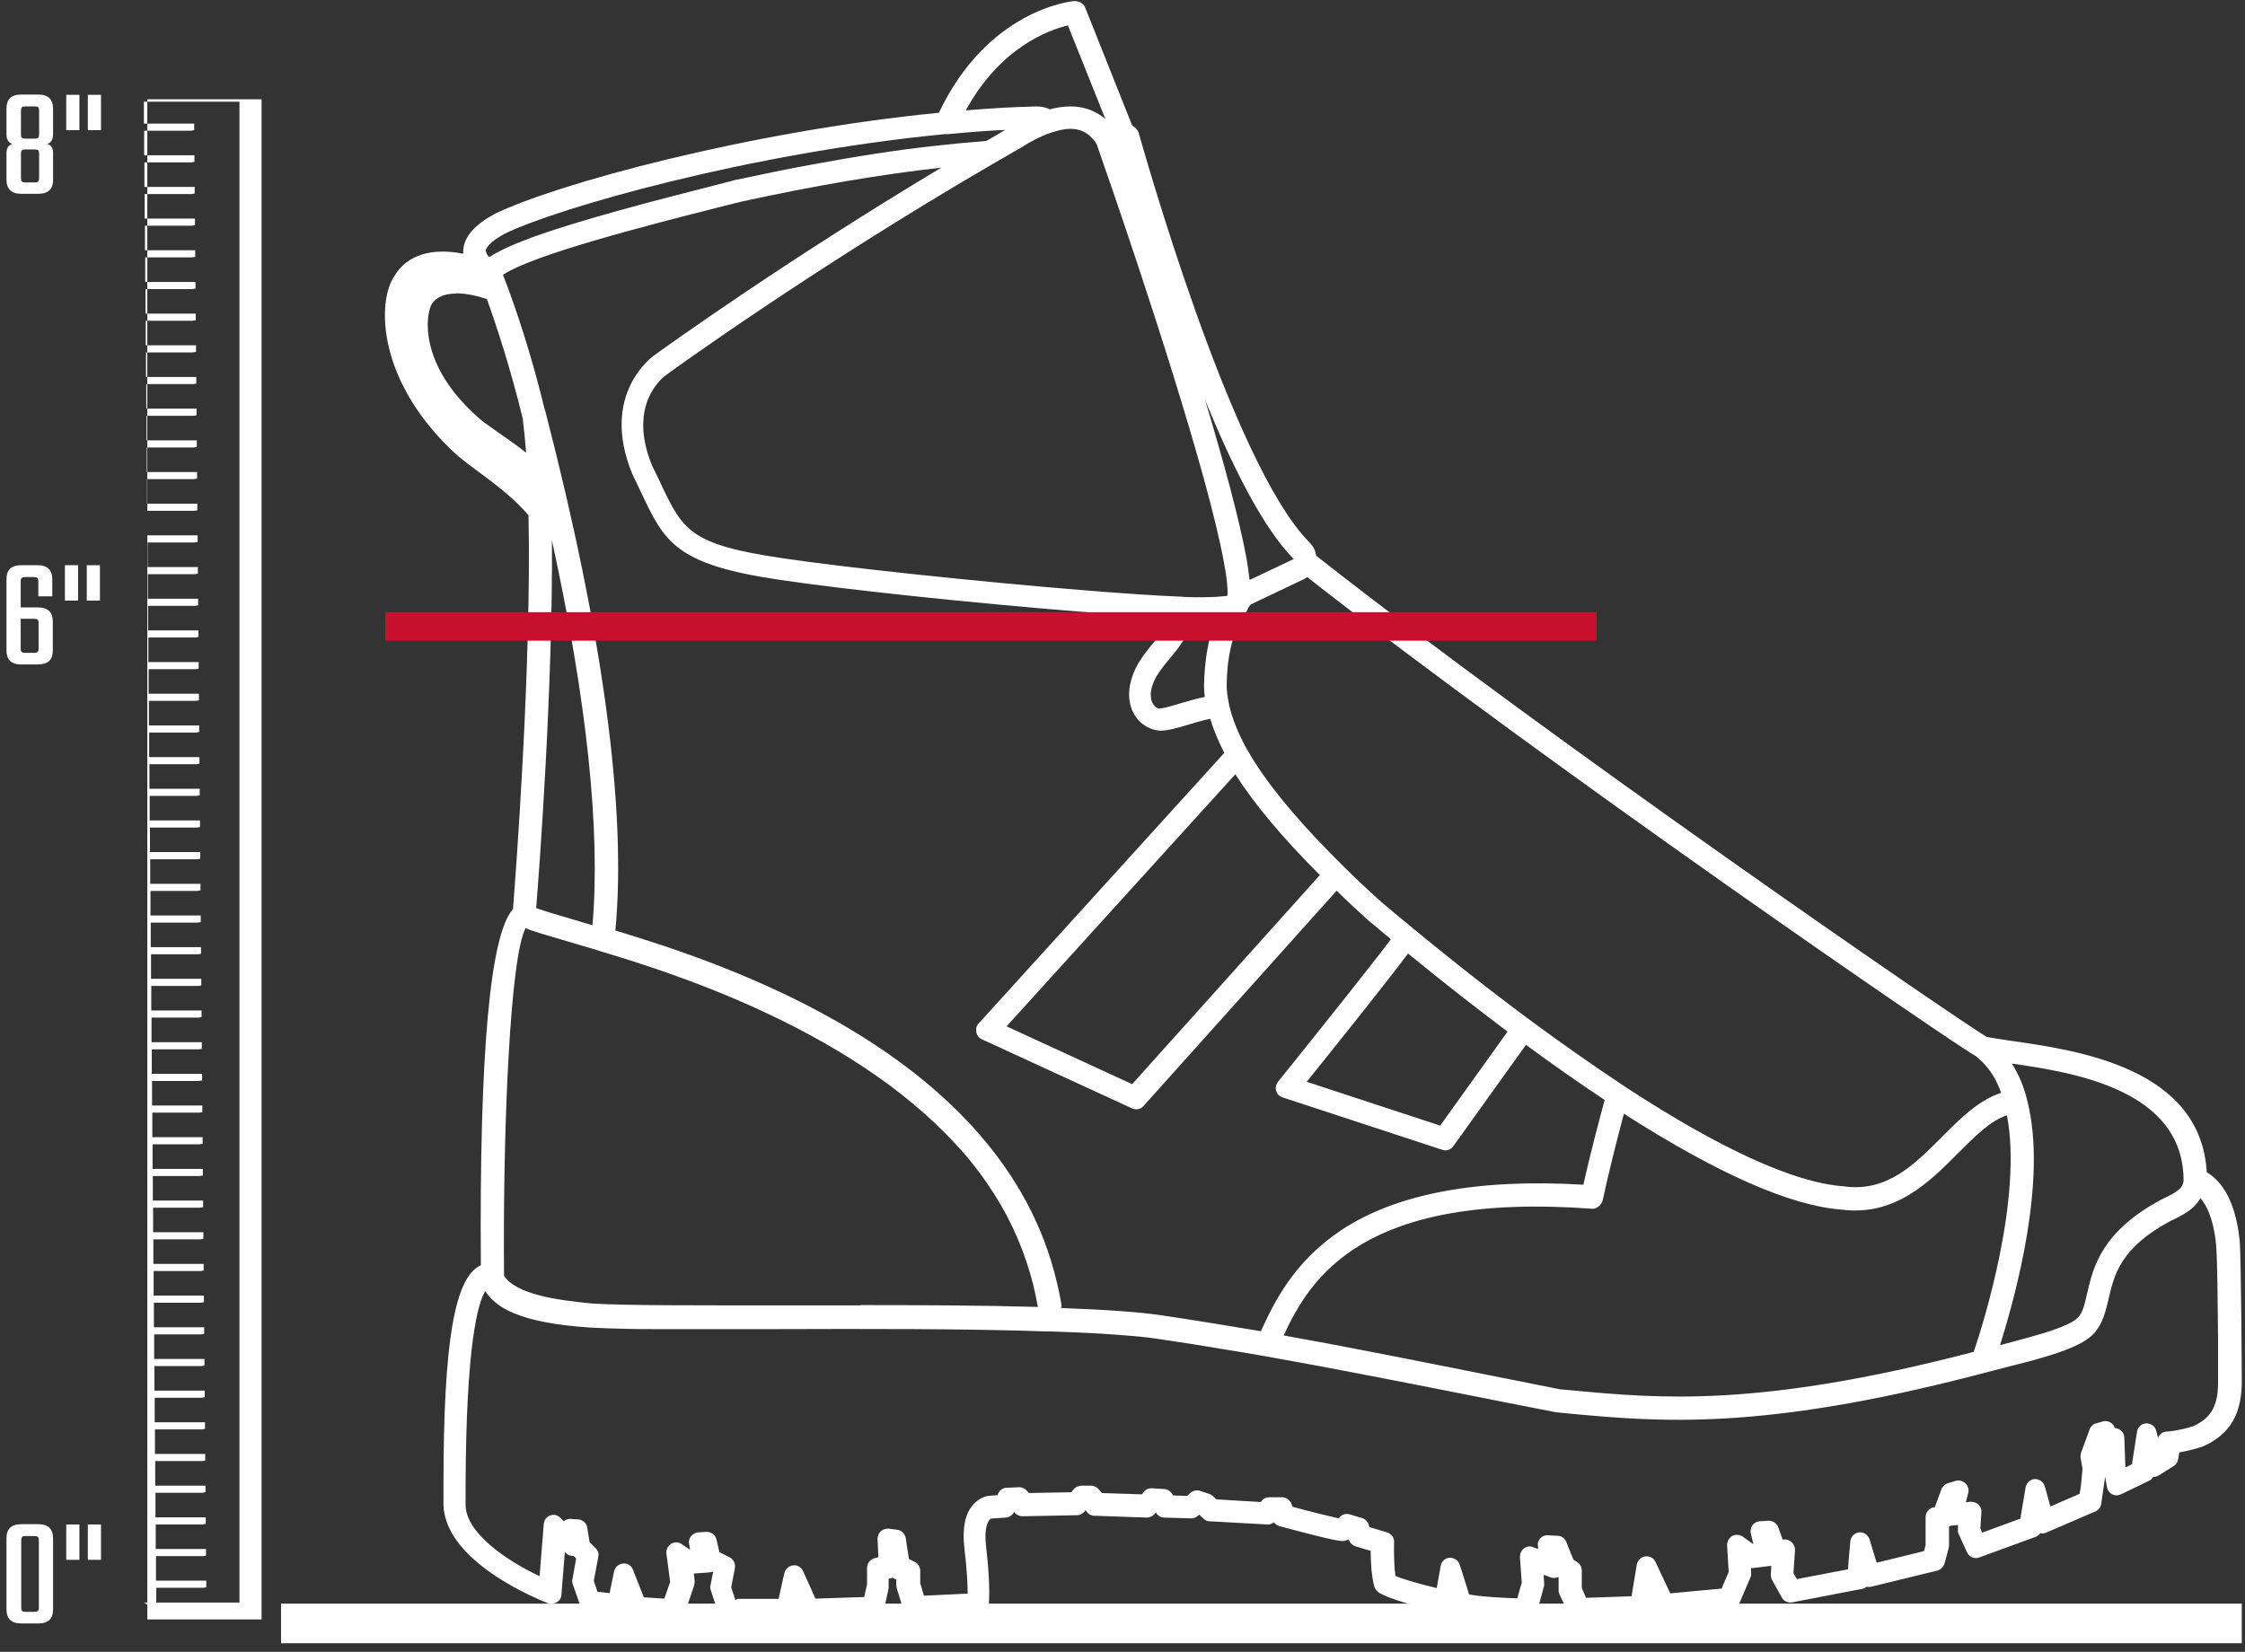
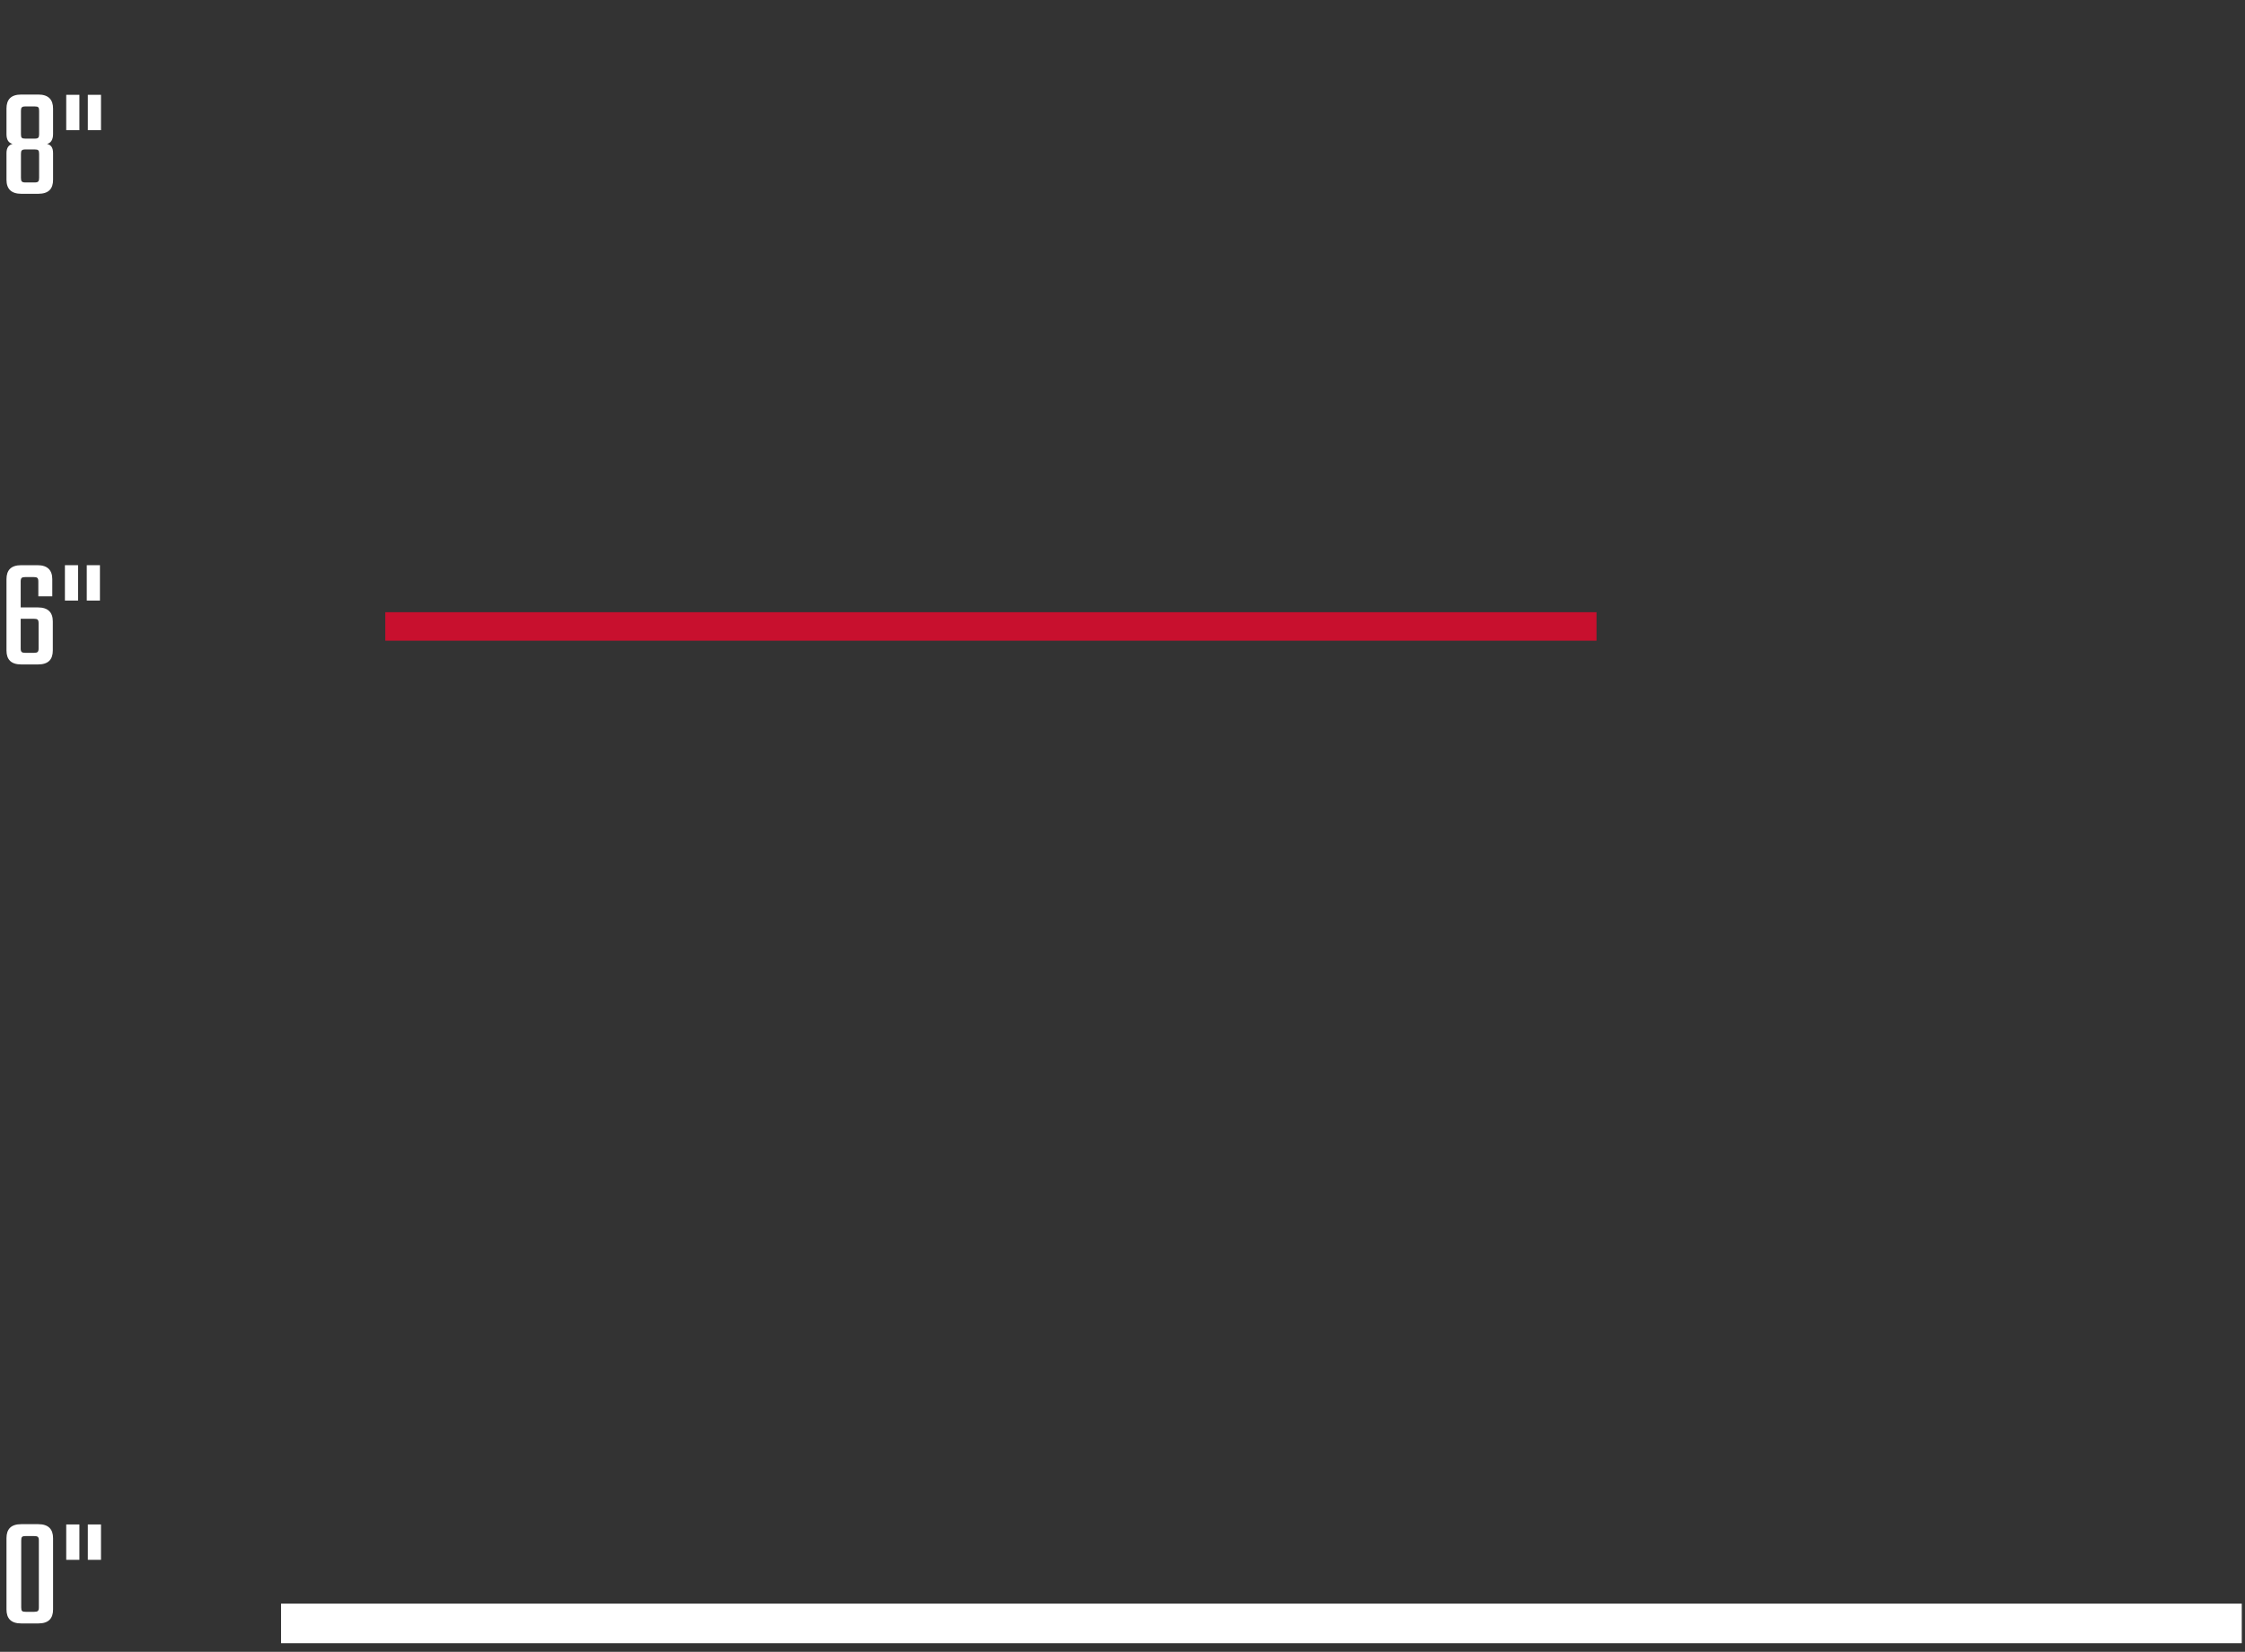
<svg xmlns="http://www.w3.org/2000/svg" width="231" height="170" viewBox="0 0 231 170" fill="none">
  <rect x="0" y="0" width="231" height="170" fill="#333333" stroke="none" />
  <g id="Calque 1">
-     <path id="Vector" d="M81.171 166.94L74.913 166.886C74.48 166.886 74.101 166.587 73.965 166.179L73.126 163.626C73.072 163.436 73.072 163.246 73.126 163.055L73.37 161.806L73.234 161.751C73.234 161.751 73.017 161.833 72.882 161.833L71.392 161.942L71.473 162.675C71.473 162.838 71.473 163.028 71.419 163.191L70.417 166.125C70.281 166.56 69.875 166.831 69.388 166.804L65.433 166.533C65.108 166.533 64.81 166.315 64.62 166.044C64.431 166.207 64.16 166.315 63.862 166.288L60.584 165.962C60.178 165.935 59.853 165.663 59.717 165.283L58.932 163.028C58.878 162.865 58.85 162.675 58.905 162.512L59.284 160.393L59.013 160.121C58.715 160.149 58.417 160.04 58.2 159.823L58.119 159.741L57.767 164.115C57.767 164.441 57.577 164.74 57.279 164.903C56.981 165.066 56.657 165.093 56.358 164.984C55.736 164.74 45.496 160.746 45.632 154.607C45.632 154.199 45.632 153.602 45.632 152.814C45.632 138.09 46.77 131.434 49.478 130.212C49.316 108.452 50.426 96.145 52.783 93.565C53.054 90.169 54.706 68.436 54.381 53.033C53.027 51.43 51.293 50.072 49.343 48.632C48.639 48.116 47.907 47.572 47.176 46.975C38.752 39.423 38.752 31.028 40.594 28.393C41.84 26.274 44.359 25.459 47.663 26.111C47.663 26.057 47.663 25.976 47.663 25.921C47.663 24.481 48.747 23.177 50.914 22.009C57.198 18.939 76.972 13.533 96.611 11.605C101.595 1.064 110.127 0.141 110.506 0.113C110.967 0.086 111.482 0.331 111.644 0.738L116.493 12.909C116.709 13.044 116.872 13.18 117.007 13.37C117.062 13.425 117.116 13.533 117.143 13.588C117.305 14.131 126.623 47.708 134.75 55.831C135.129 56.211 135.346 56.673 135.427 57.189C159.562 76.178 201.114 104.73 204.419 106.713C205.096 106.849 205.963 106.957 206.965 107.12C213.818 108.098 226.468 109.919 227.064 120.649C228.202 121.301 229.989 123.04 230.45 127.685C230.612 129.451 230.667 141.839 230.667 141.839C230.748 145.452 229.502 147.625 226.631 148.875C225.655 149.201 224.843 149.364 224.247 149.472L224.111 150.206C224.057 150.477 223.895 150.749 223.651 150.885L222.134 151.836C221.944 151.944 221.755 151.999 221.538 151.999C221.43 152.189 221.294 152.325 221.105 152.406L218.233 153.792C217.935 153.928 217.61 153.928 217.34 153.792C217.069 153.656 216.852 153.384 216.798 153.058L216.608 151.972L216.202 154.797C216.148 155.15 215.904 155.422 215.579 155.558L210.541 157.731C210.351 157.812 210.134 157.839 209.945 157.785C209.836 157.948 209.647 158.084 209.457 158.165L203.66 160.284C203.173 160.475 202.604 160.23 202.387 159.741L201.548 157.894C201.466 157.731 201.439 157.568 201.466 157.405V156.943L200.708 157.024C200.708 157.024 200.599 157.079 200.545 157.106V159.116C200.545 159.116 200.518 159.306 200.491 159.388L200.085 160.909C199.976 161.262 199.678 161.561 199.326 161.643L192.527 163.3C192.365 163.327 192.229 163.327 192.067 163.3C191.931 163.409 191.796 163.49 191.606 163.517L184.428 164.903C183.995 164.984 183.561 164.794 183.345 164.414L182.342 162.621C182.234 162.458 182.207 162.24 182.207 162.05L182.261 161.154C182.261 161.154 182.207 161.154 182.18 161.154L180.419 161.371C180.419 161.371 180.257 161.371 180.175 161.371V161.86C180.203 162.023 180.175 162.186 180.121 162.322L178.957 165.038C178.821 165.392 178.496 165.609 178.117 165.663L171.155 166.342C170.722 166.397 170.316 166.152 170.126 165.772L170.018 165.527V165.69C169.909 166.152 169.503 166.505 169.043 166.533L162.379 166.75C161.919 166.75 161.593 166.533 161.431 166.152L160.456 164.061C160.402 163.925 160.347 163.762 160.375 163.626V162.295C160.131 162.403 159.86 162.431 159.589 162.349L158.831 162.077L158.885 162.892C158.885 162.892 158.885 163.083 158.885 163.191L158.099 166.071C157.964 166.505 157.585 166.804 157.124 166.804C155.363 166.777 151.409 166.641 149.837 166.098C149.675 166.044 149.512 165.935 149.377 165.826C149.16 165.962 148.862 166.016 148.619 165.962C148.456 165.935 143.743 164.957 141.955 163.952C141.711 163.816 141.495 163.572 141.413 163.3C141.115 162.186 141.034 160.665 141.034 159.605L139.49 159.143C139.165 159.035 138.894 158.79 138.786 158.437C138.786 158.437 138.569 158.519 138.461 158.546C138.081 158.654 137.892 158.736 131.716 157.079C131.472 157.024 131.228 156.861 131.066 156.671C130.876 156.834 130.632 156.916 130.362 156.889L124.456 156.563C124.213 156.563 123.996 156.454 123.833 156.291L123.4 155.884L123.265 155.992C123.075 156.182 122.804 156.264 122.533 156.264L119.797 156.182C119.445 156.182 119.147 155.992 118.958 155.693V155.639L118.822 155.775C118.633 156.047 118.281 156.182 117.983 156.182L112.592 155.992C112.294 155.992 112.023 155.856 111.861 155.639L111.698 155.422L111.617 155.53C111.427 155.775 111.129 155.938 110.831 155.938L105.224 156.047C104.926 156.047 104.656 155.938 104.439 155.721L104.33 155.612C104.168 155.938 103.843 156.155 103.491 156.182L101.92 156.291C101.649 156.563 101.242 157.215 101.459 159.143C101.947 163.218 101.757 165.066 101.73 165.283C101.676 165.772 101.27 166.288 100.782 166.315L94.064 166.668C93.604 166.696 93.17 166.397 93.035 165.962L92.276 163.463C92.276 163.463 92.222 163.246 92.222 163.164V162.566L91.843 162.376L91.437 162.485V163.436L90.895 165.989C90.787 166.451 90.407 166.777 89.947 166.804L83.04 167.022C82.525 166.994 82.254 166.804 82.092 166.424C81.956 166.804 81.577 167.076 81.144 167.076L81.171 166.94ZM75.862 164.549H80.114L80.71 161.887C80.819 161.453 81.171 161.154 81.604 161.099C82.064 161.045 82.444 161.29 82.633 161.697L83.906 164.522L88.918 164.359L89.216 163.055V161.344C89.216 160.882 89.541 160.502 89.974 160.366L90.38 160.257L90.299 158.383C90.299 158.084 90.407 157.785 90.624 157.595C90.841 157.405 91.139 157.296 91.437 157.323L92.304 157.432C92.764 157.486 93.116 157.839 93.198 158.301L93.523 160.447L94.118 160.746C94.471 160.909 94.687 161.29 94.687 161.67V162.92L95.067 164.223L99.563 164.006C99.563 163.137 99.509 161.616 99.238 159.388C98.994 157.296 99.292 155.802 100.132 154.851C100.917 153.955 101.838 153.928 101.947 153.928L102.651 153.873L102.705 153.71C102.868 153.357 103.193 153.113 103.599 153.113L104.818 153.058C105.089 153.031 105.414 153.167 105.631 153.384L105.874 153.656L110.236 153.574L110.452 153.303C110.642 153.031 110.994 152.922 111.292 152.895H112.348C112.646 152.95 112.917 153.085 113.08 153.303L113.378 153.656L117.495 153.792L117.685 153.547C117.901 153.276 118.199 153.14 118.551 153.167L119.797 153.248C120.122 153.248 120.42 153.466 120.61 153.737L120.691 153.9L122.154 153.955L122.479 153.656C122.75 153.411 123.129 153.303 123.481 153.439L124.402 153.737C124.538 153.792 124.673 153.846 124.782 153.955L125.161 154.308L129.739 154.58C129.928 154.281 130.199 154.091 130.632 154.091H131.987C132.42 154.145 132.772 154.417 132.908 154.824L132.989 155.069C134.994 155.612 136.89 156.074 137.756 156.264C138 155.884 138.461 155.721 138.894 155.856L140.167 156.237C140.492 156.345 140.763 156.617 140.844 156.943L140.899 157.16L142.713 157.704C143.174 157.839 143.472 158.247 143.445 158.736C143.418 159.823 143.445 161.235 143.58 162.186C144.555 162.594 146.235 163.055 147.833 163.436L148.239 161.154C148.321 160.692 148.7 160.339 149.16 160.312C149.621 160.312 150.054 160.583 150.19 161.018L150.379 161.588C150.542 162.105 150.921 163.3 151.165 164.088C152.384 164.332 154.551 164.441 156.122 164.495L156.582 162.865L156.393 160.257C156.393 159.904 156.528 159.578 156.799 159.361C157.07 159.143 157.422 159.089 157.747 159.225L158.262 159.415V159.198C158.18 158.899 158.262 158.573 158.478 158.328C158.695 158.084 158.993 157.975 159.291 158.002L160.293 158.057C160.672 158.057 161.025 158.328 161.16 158.682L161.891 160.502L162.298 160.773C162.596 160.964 162.758 161.29 162.758 161.643V163.409L163.192 164.441L167.878 164.278L168.42 161.018C168.501 160.583 168.853 160.23 169.286 160.176C169.747 160.121 170.153 160.339 170.343 160.746L171.86 163.979L177.142 163.49L177.873 161.779L177.711 159.035C177.711 158.654 177.9 158.274 178.225 158.084C178.55 157.894 178.984 157.921 179.309 158.138L180.419 158.926L180.148 157.812C180.094 157.513 180.148 157.215 180.311 156.97C180.501 156.726 180.771 156.59 181.042 156.563L181.936 156.508C182.397 156.481 182.803 156.753 182.965 157.16L183.426 158.437H183.778C184.32 158.519 184.726 159.008 184.699 159.551L184.537 161.887L184.889 162.512L190.144 161.507L190.387 158.627C190.442 158.138 190.821 157.758 191.281 157.704C191.742 157.649 192.202 157.948 192.365 158.41L193.096 160.828L197.972 159.632L198.135 159.008V156.128C198.135 155.639 198.514 155.204 198.974 155.123H199.083L199.76 153.276C199.868 152.977 200.112 152.759 200.41 152.651L201.222 152.406C201.575 152.298 201.954 152.406 202.225 152.651C202.496 152.895 202.604 153.276 202.523 153.629L202.279 154.607L202.766 154.552C203.064 154.552 203.362 154.634 203.579 154.851C203.796 155.069 203.904 155.34 203.877 155.639L203.769 157.296L203.958 157.731L207.886 156.291L208.428 153.058C208.509 152.596 208.915 152.243 209.376 152.216C209.836 152.216 210.27 152.515 210.405 152.977L210.974 155.041L213.981 153.737L214.116 152.95L214.279 151.157L214.089 150.07C214.062 149.907 214.089 149.717 214.116 149.554L215.01 147.109C215.118 146.81 215.362 146.566 215.687 146.484L216.364 146.294C216.717 146.185 217.069 146.294 217.34 146.538C217.475 146.647 217.556 146.81 217.61 146.973C217.719 146.973 217.8 146.973 217.881 147.027C218.315 147.163 218.586 147.544 218.586 148.005L218.694 151.021L219.371 150.695L219.886 147.353C219.967 146.864 220.346 146.511 220.834 146.484C221.348 146.484 221.755 146.783 221.863 147.245L222.053 147.978C222.188 147.598 222.54 147.326 222.974 147.326C223.109 147.326 224.193 147.245 225.655 146.783C227.579 145.914 228.283 144.61 228.229 141.947V137.791C228.175 133.988 228.175 129.668 228.012 127.957C227.741 125.349 227.01 123.991 226.414 123.311C226.305 123.474 226.197 123.665 226.062 123.828C225.926 123.991 225.764 124.154 225.601 124.317C225.087 124.751 224.382 125.186 223.299 125.675C218.179 128.419 217.529 131.217 216.96 133.689C216.662 134.966 216.364 136.188 215.498 137.193C214.739 138.035 213.276 138.769 210.784 139.53C209.403 139.964 207.886 140.345 206.369 140.725L203.335 141.513C181.015 147.299 170.641 146.321 161.458 145.479L160.104 145.343L154.822 144.311C144.447 142.246 136.971 140.779 130.226 139.584C128.655 139.312 127.274 139.068 125.865 138.85C123.644 138.47 121.369 138.117 118.958 137.764C117.901 137.601 116.601 137.492 115.165 137.383C113.107 137.22 110.75 137.112 108.177 137.03H107.879C99.428 136.731 88.755 136.759 80.195 136.786H79.871C75.103 136.786 70.715 136.786 67.166 136.786C66.218 136.786 65.325 136.786 64.485 136.759C62.968 136.731 61.668 136.677 60.693 136.623C53.189 136.134 50.914 134.422 49.939 132.874C49.207 134.015 47.961 138.144 47.907 152.895V153.303C47.907 153.928 47.907 154.444 47.907 154.797C47.853 157.758 52.187 160.638 55.519 162.213L55.952 156.834C55.979 156.427 56.25 156.101 56.602 155.965C56.981 155.829 57.388 155.911 57.659 156.21L58.011 156.563C58.2 156.4 58.471 156.291 58.742 156.318L59.501 156.373C59.961 156.4 60.367 156.753 60.422 157.215L60.665 158.709L61.288 159.334C61.532 159.578 61.641 159.904 61.559 160.23L61.099 162.702L61.478 163.816L62.724 163.952L63.185 161.724C63.266 161.29 63.645 160.964 64.106 160.909C64.566 160.855 64.972 161.127 65.135 161.561L66.245 164.387L68.358 164.522L68.954 162.811L68.575 159.904C68.521 159.497 68.71 159.116 69.035 158.899C69.361 158.682 69.794 158.682 70.119 158.899L71.013 159.497L70.904 158.899C70.85 158.627 70.904 158.328 71.121 158.084C71.311 157.867 71.582 157.704 71.853 157.704L72.665 157.649C73.18 157.649 73.613 157.948 73.722 158.437L74.02 159.741L75.049 160.257C75.455 160.447 75.699 160.909 75.618 161.371L75.239 163.354L75.672 164.685L75.862 164.549ZM132.095 137.438C138.352 138.552 145.26 139.937 155.336 141.947L160.51 142.98L161.729 143.088C170.749 143.93 180.907 144.881 202.794 139.204L203.092 139.122C204.121 136.079 208.13 123.257 206.505 114.781C204.771 115.352 203.173 116.982 201.493 118.666C198.46 121.709 194.965 125.213 189.412 124.48C184.184 124.072 176.681 120.758 167.092 114.618C166.388 117.281 165.521 120.649 164.925 123.474C164.817 123.963 164.329 124.452 163.815 124.398C140.249 122.659 134.858 131.461 132.068 137.465L132.095 137.438ZM207.019 109.457C207.29 109.891 207.534 110.38 207.778 110.869C208.076 111.521 208.319 112.201 208.509 112.934C208.509 112.934 208.59 113.233 208.59 113.26C210.703 121.383 207.371 133.417 205.8 138.416H205.882C207.398 138.008 208.942 137.601 210.297 137.193C212.22 136.596 213.412 136.052 213.845 135.563C214.333 135.02 214.522 134.151 214.766 133.064C215.389 130.375 216.256 126.762 222.351 123.474C224.464 122.496 224.545 122.143 224.68 121.573C224.734 112.173 213.439 110.38 207.019 109.457ZM109.152 134.613C111.427 134.694 113.513 134.803 115.382 134.938C116.899 135.047 118.253 135.183 119.391 135.346C123.048 135.889 126.353 136.433 129.739 137.003C131.147 133.906 133.179 129.831 137.973 126.626C143.634 122.85 152.032 121.274 162.921 121.926C163.598 118.856 164.519 115.406 165.115 113.206C162.542 111.494 159.806 109.593 157.016 107.528L149.54 117.96C149.296 118.313 148.835 118.476 148.429 118.34L131.96 112.934C131.635 112.825 131.391 112.581 131.31 112.255C131.201 111.929 131.31 111.576 131.499 111.331C136.375 105.273 141.495 98.835 143.12 96.662C142.172 95.874 141.359 95.195 140.682 94.624C139.544 93.592 138.488 92.614 137.54 91.663L117.658 113.83C117.36 114.184 116.845 114.265 116.439 114.048L101.026 106.957C100.728 106.822 100.511 106.55 100.457 106.224C100.403 105.898 100.457 105.572 100.701 105.327L125.973 77.482C125.35 76.26 124.863 75.119 124.538 73.978C123.833 74.114 123.102 74.331 122.371 74.548C121.314 74.874 120.204 75.2 119.364 75.2C118.524 75.146 117.441 74.711 116.737 73.57C116.249 72.755 115.626 70.99 117.089 68.327C117.658 67.376 118.253 66.67 118.768 66.045C119.499 65.149 120.041 64.497 120.285 63.6C117.766 63.465 114.732 63.247 111.454 62.976C100.213 62.079 86.832 60.666 80.331 59.688C69.469 58.113 68.385 55.777 65.975 50.697C65.704 50.126 65.406 49.501 65.081 48.822C61.641 40.536 67.221 36.652 67.275 36.597C68.737 35.538 80.927 26.79 96.854 17.255C90.76 17.934 83.961 19.075 76.241 20.76L74.074 21.303C66.787 23.15 54.869 26.193 51.754 28.285C51.889 28.611 52.025 29.018 52.214 29.48C53.298 32.414 54.76 36.815 56.06 42.194C56.06 42.248 56.088 42.275 56.115 42.329C62.074 65.366 64.485 83.323 63.32 95.765C74.074 99.025 103.22 108.343 108.746 131.977C108.881 132.548 109.017 133.118 109.125 133.716C109.179 133.961 109.206 134.232 109.233 134.477L109.152 134.613ZM88.566 134.314C94.769 134.314 101.215 134.341 106.795 134.504C106.795 134.395 106.768 134.314 106.741 134.232C106.687 133.906 106.606 133.58 106.552 133.281L106.308 132.195C105.495 128.989 104.195 125.892 102.38 123.013C101.351 121.383 100.186 119.807 98.859 118.313L98.398 117.824C87.211 105.572 68.115 99.813 61.83 97.911L61.505 97.802L58.39 96.879C56.277 96.254 54.896 95.874 54.083 95.521C52.512 98.4 51.727 115.814 51.862 131.244V131.298C53.081 133.173 57.144 133.798 60.936 134.151C64.403 134.368 71.663 134.341 80.087 134.341C82.769 134.341 85.64 134.341 88.538 134.341L88.566 134.314ZM167.092 111.766C176.979 118.231 184.564 121.709 189.683 122.089C194.153 122.714 196.916 119.916 199.868 116.955C201.71 115.107 203.606 113.206 205.909 112.472C205.8 112.173 205.692 111.875 205.556 111.603C204.988 110.353 204.229 109.43 203.308 108.696C201.304 107.637 159.318 78.841 134.506 59.39C134.371 59.498 134.235 59.58 134.1 59.634L128.682 62.215C128.682 62.215 128.52 62.432 128.438 62.541C128.438 62.541 128.384 62.758 128.222 63.003C128.14 63.139 128.032 63.247 127.897 63.356C126.813 65.23 126.244 67.648 126.217 70.528C126.217 71.044 126.298 71.669 126.434 72.348L126.488 72.62C126.813 74.005 127.382 75.418 128.222 76.966L128.384 77.238C130.091 80.253 132.935 83.785 136.835 87.751C137.269 88.186 137.729 88.647 138.19 89.109C139.382 90.305 140.709 91.554 142.172 92.858C142.957 93.537 144.014 94.407 145.206 95.385C148.023 97.721 152.465 101.307 157.53 105.056C160.808 107.474 163.95 109.674 166.903 111.63L167.119 111.766H167.092ZM134.452 111.331L148.185 115.841L155.12 106.17C151.761 103.643 148.321 100.954 144.88 98.129C143.093 100.546 138.542 106.251 134.479 111.304L134.452 111.331ZM103.572 105.626L116.493 111.576L135.806 90.06C131.933 86.175 129.061 82.752 127.111 79.683L103.545 105.653L103.572 105.626ZM55.167 93.456C55.979 93.755 57.577 94.217 59.04 94.651L60.963 95.222C61.803 85.469 60.395 72.158 56.792 55.614C56.9 70.609 55.492 89.544 55.167 93.456ZM122.533 63.791C122.262 65.475 121.369 66.561 120.502 67.594C120.014 68.192 119.499 68.789 119.012 69.577C118.091 71.207 118.443 72.131 118.633 72.429C118.849 72.783 119.147 72.918 119.229 72.918C119.743 72.918 120.664 72.62 121.585 72.348C122.398 72.103 123.183 71.886 123.969 71.723C123.915 71.343 123.888 70.935 123.888 70.528C123.942 67.974 124.321 65.719 125.079 63.818C124.375 63.818 123.508 63.818 122.533 63.763V63.791ZM121.639 61.427C124.727 61.563 126.298 61.319 126.298 61.319C126.353 60.612 126.244 59.471 125.946 57.923C124.267 48.659 117.387 28.04 114.488 19.591C114.488 19.591 112.89 15 112.863 14.892C112.863 14.892 112.809 14.783 112.728 14.647C112.213 13.968 111.752 13.615 111.184 13.425C110.452 13.18 109.64 13.18 108.367 13.588C108.367 13.588 108.123 13.669 108.096 13.669C107.148 13.995 106.118 14.511 105.062 15.191L102.38 16.739C83.446 27.741 68.656 38.499 68.521 38.608C68.331 38.743 64.458 41.542 67.112 47.953C67.41 48.523 67.681 49.121 67.952 49.691C70.281 54.608 70.959 56.048 80.602 57.461C86.967 58.412 100.538 59.852 111.536 60.748C115.274 61.047 118.687 61.291 121.369 61.4H121.666L121.639 61.427ZM123.996 41.161C125.892 47.464 127.544 53.495 128.276 57.57C128.411 58.385 128.52 59.091 128.574 59.688L133.097 57.542C133.097 57.542 133.097 57.542 133.097 57.515C129.982 54.364 126.813 48.034 123.996 41.161ZM46.932 30.213C45.903 30.213 44.955 30.485 44.44 31.273C43.952 31.925 42.625 37.467 49.695 43.389C50.237 43.796 50.86 44.204 51.456 44.639C52.404 45.291 53.325 45.943 54.137 46.594C54.029 45.291 53.921 44.122 53.785 43.063C52.512 37.847 51.103 33.582 50.101 30.784C49.397 30.539 48.124 30.186 46.932 30.186V30.213ZM50.02 25.894C50.02 26.057 50.156 26.274 50.345 26.464C51.293 25.84 52.702 25.188 54.679 24.454C59.826 22.58 67.681 20.569 73.424 19.102L75.618 18.532C78.543 17.907 81.171 17.364 83.581 16.929C85.965 16.494 88.132 16.114 90.109 15.815C94.173 15.191 97.911 14.783 101.459 14.511C101.54 14.457 101.622 14.43 101.622 14.43L103.437 13.37C101.513 13.452 99.563 13.615 97.559 13.805H97.207C77.026 15.761 57.334 21.412 51.943 24.047C50.48 24.834 49.966 25.514 49.966 25.867L50.02 25.894ZM110.127 10.953C110.75 10.953 111.346 11.034 111.915 11.224C112.592 11.442 113.188 11.795 113.73 12.229L109.883 2.613C107.933 3.074 102.922 4.867 99.374 11.36C101.92 11.143 104.358 11.007 106.687 10.953C107.175 10.953 107.635 11.061 108.014 11.252C108.746 11.061 109.45 10.953 110.127 10.953Z" fill="white" />
    <path id="Vector_2" d="M230.667 165.038H28.919V169.113H230.667V165.038Z" fill="white" />
-     <path id="Vector_3" d="M21.253 10.219H15.483H15.158V166.668H26.914V10.219H21.28H21.253ZM16.079 165.663V163.408H20.901L21.226 163.354V162.675H16.052V160.148H20.874L21.199 160.094V159.415H16.025V156.888H20.847L21.172 156.834V156.155H15.998V153.628H20.82L21.145 153.574V152.895H15.971V150.368H20.793L21.118 150.314V149.635H15.944V147.108H20.765L21.091 147.054V146.375H15.917V143.849H20.738L21.064 143.794V143.115H15.89V140.589H20.711L21.036 140.534V139.855H15.863V137.329H20.684L21.009 137.274V136.595H15.836V134.069H20.657L20.982 134.014V133.335H15.809V130.809H20.63L20.955 130.755V130.075H15.781V127.549H20.603L20.928 127.495V126.815H15.754V124.289H20.576L20.901 124.235V123.556H15.727V121.029H20.549L20.874 120.975V120.296H15.7V117.769H20.522L20.847 117.715V117.036H15.673V114.509H20.495L20.82 114.455V113.776H15.646V111.249H20.468L20.793 111.195V110.516H15.619V107.989H20.441L20.765 107.935V107.256H15.592V104.729H20.413L20.738 104.675V103.996H15.565V101.47H20.386L20.711 101.415V100.736H15.538V98.21H20.359L20.684 98.155V97.476H15.511V94.95H20.332L20.657 94.895V94.216H15.483V91.69H20.305L20.63 91.635V90.956H15.456V88.43H20.278L20.603 88.376V87.696H15.429V85.17H20.251L20.576 85.116V84.436H15.402V81.91H20.224L20.549 81.856V81.177H15.375V78.65H20.197L20.522 78.596V77.916H15.348V75.39H20.17L20.495 75.336V74.657H15.321V72.13H20.142L20.468 72.076V71.397H15.294V68.87H20.115L20.441 68.816V68.137H15.267V65.61H20.088L20.413 65.556V64.877H15.24V62.35H20.061L20.386 62.296V61.617H15.213V59.09H20.034L20.359 59.036V58.357H15.185V55.831H20.007L20.332 55.776V55.097H15.158V52.571H19.98L20.305 52.516V51.837H15.131V49.311H19.953L20.278 49.256V48.577H15.104V46.051H19.926L20.251 45.996V45.317H15.077V42.791H19.899L20.224 42.736V42.057H15.05V39.531H19.872L20.197 39.477V38.797H15.023V36.271H19.845L20.17 36.217V35.538H14.996V33.011H19.817L20.142 32.957V32.278H14.969V29.751H19.79L20.115 29.697V29.018H14.942V26.491H19.763L20.088 26.437V25.758H14.915V23.231H19.736L20.061 23.177V22.498H14.887V19.971H19.709L20.034 19.917V19.238H14.86V16.711H19.682L20.007 16.657V15.978H14.833V13.451H19.655L19.98 13.397V12.718H14.806V10.463H24.639V164.929H14.806L16.079 165.663Z" fill="white" />
    <path id="Vector_4" d="M164.275 63.003H39.645V65.937H164.275V63.003Z" fill="#C8102E" />
    <g id="Group">
      <path id="Vector_5" d="M5.461 165.636C5.461 166.56 5.001 167.076 3.944 167.076H2.184C1.127 167.076 0.667 166.56 0.667 165.636V158.301C0.667 157.377 1.127 156.861 2.184 156.861H3.944C4.974 156.861 5.461 157.377 5.461 158.301V165.636ZM3.998 158.546C3.998 158.165 3.89 158.084 3.511 158.084H2.644C2.265 158.084 2.184 158.165 2.184 158.546V165.419C2.184 165.799 2.265 165.88 2.644 165.88H3.511C3.89 165.88 3.998 165.799 3.998 165.419V158.546Z" fill="white" />
      <path id="Vector_6" d="M8.17 156.889V160.529H6.815V156.889H8.17ZM10.391 156.889V160.529H9.037V156.889H10.391Z" fill="white" />
    </g>
    <g id="Group_2">
      <path id="Vector_7" d="M3.917 62.514C4.946 62.514 5.434 63.03 5.434 63.953V66.942C5.434 67.865 4.974 68.381 3.917 68.381H2.184C1.127 68.381 0.667 67.865 0.667 66.942V59.607C0.667 58.683 1.127 58.167 2.184 58.167H3.863C4.892 58.167 5.38 58.683 5.38 59.607V61.373H3.944V59.851C3.944 59.471 3.836 59.389 3.457 59.389H2.617C2.238 59.389 2.129 59.471 2.129 59.851V62.514H3.917ZM3.971 64.144C3.971 63.763 3.863 63.682 3.484 63.682H2.129V66.724C2.129 67.105 2.238 67.186 2.617 67.186H3.484C3.863 67.186 3.971 67.105 3.971 66.724V64.171V64.144Z" fill="white" />
      <path id="Vector_8" d="M8.034 58.167V61.807H6.68V58.167H8.034ZM10.283 58.167V61.807H8.928V58.167H10.283Z" fill="white" />
    </g>
    <g id="Group_3">
      <path id="Vector_9" d="M5.461 13.805C5.461 14.349 5.244 14.729 4.838 14.81C5.271 14.919 5.461 15.218 5.461 15.761V18.505C5.461 19.429 5.001 19.945 3.944 19.945H2.184C1.154 19.945 0.667 19.429 0.667 18.505V15.761C0.667 15.218 0.883 14.919 1.29 14.81C0.856 14.702 0.667 14.349 0.667 13.805V11.17C0.667 10.247 1.127 9.73 2.184 9.73H3.944C4.974 9.73 5.461 10.247 5.461 11.17V13.805ZM4.025 11.415C4.025 11.034 3.944 10.953 3.565 10.953H2.617C2.238 10.953 2.156 11.062 2.156 11.415V13.805C2.156 14.186 2.238 14.267 2.617 14.267H3.565C3.944 14.267 4.025 14.159 4.025 13.805V11.415ZM4.025 15.843C4.025 15.463 3.944 15.381 3.565 15.381H2.617C2.238 15.381 2.156 15.49 2.156 15.843V18.288C2.156 18.668 2.238 18.777 2.617 18.777H3.565C3.944 18.777 4.025 18.668 4.025 18.288V15.843Z" fill="white" />
      <path id="Vector_10" d="M8.17 9.758V13.398H6.815V9.758H8.17ZM10.391 9.758V13.398H9.037V9.758H10.391Z" fill="white" />
    </g>
  </g>
</svg>